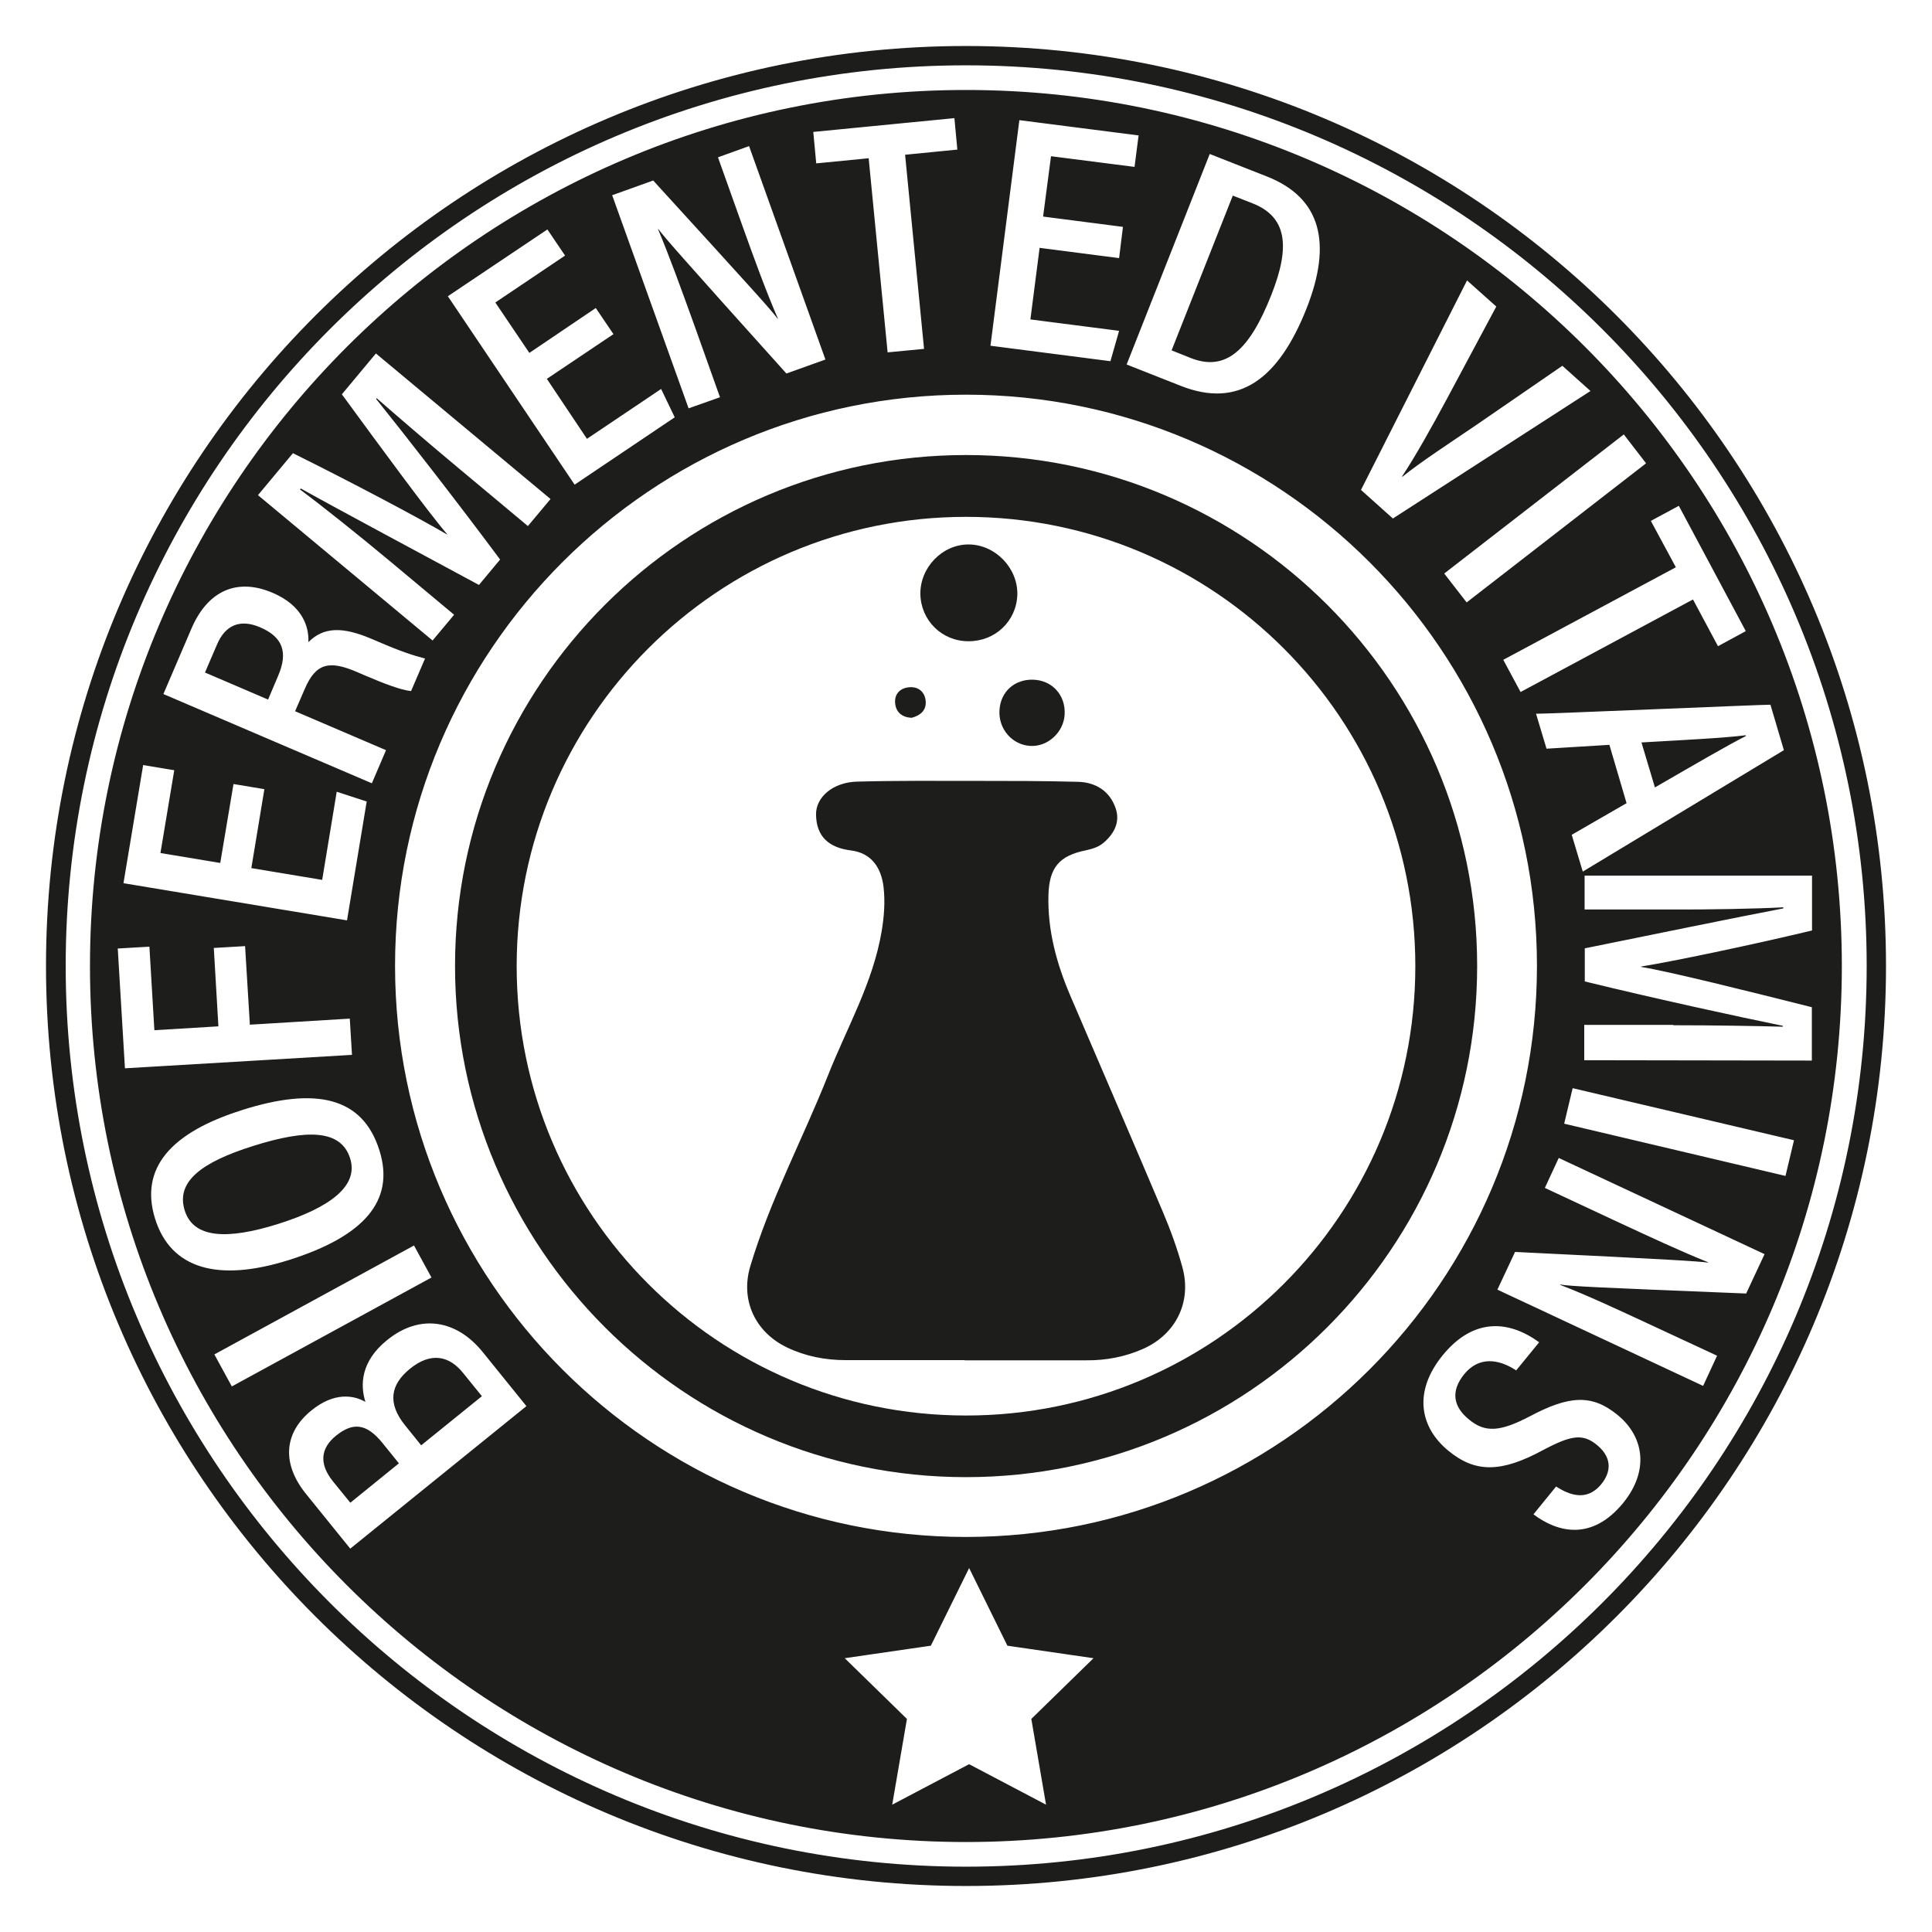
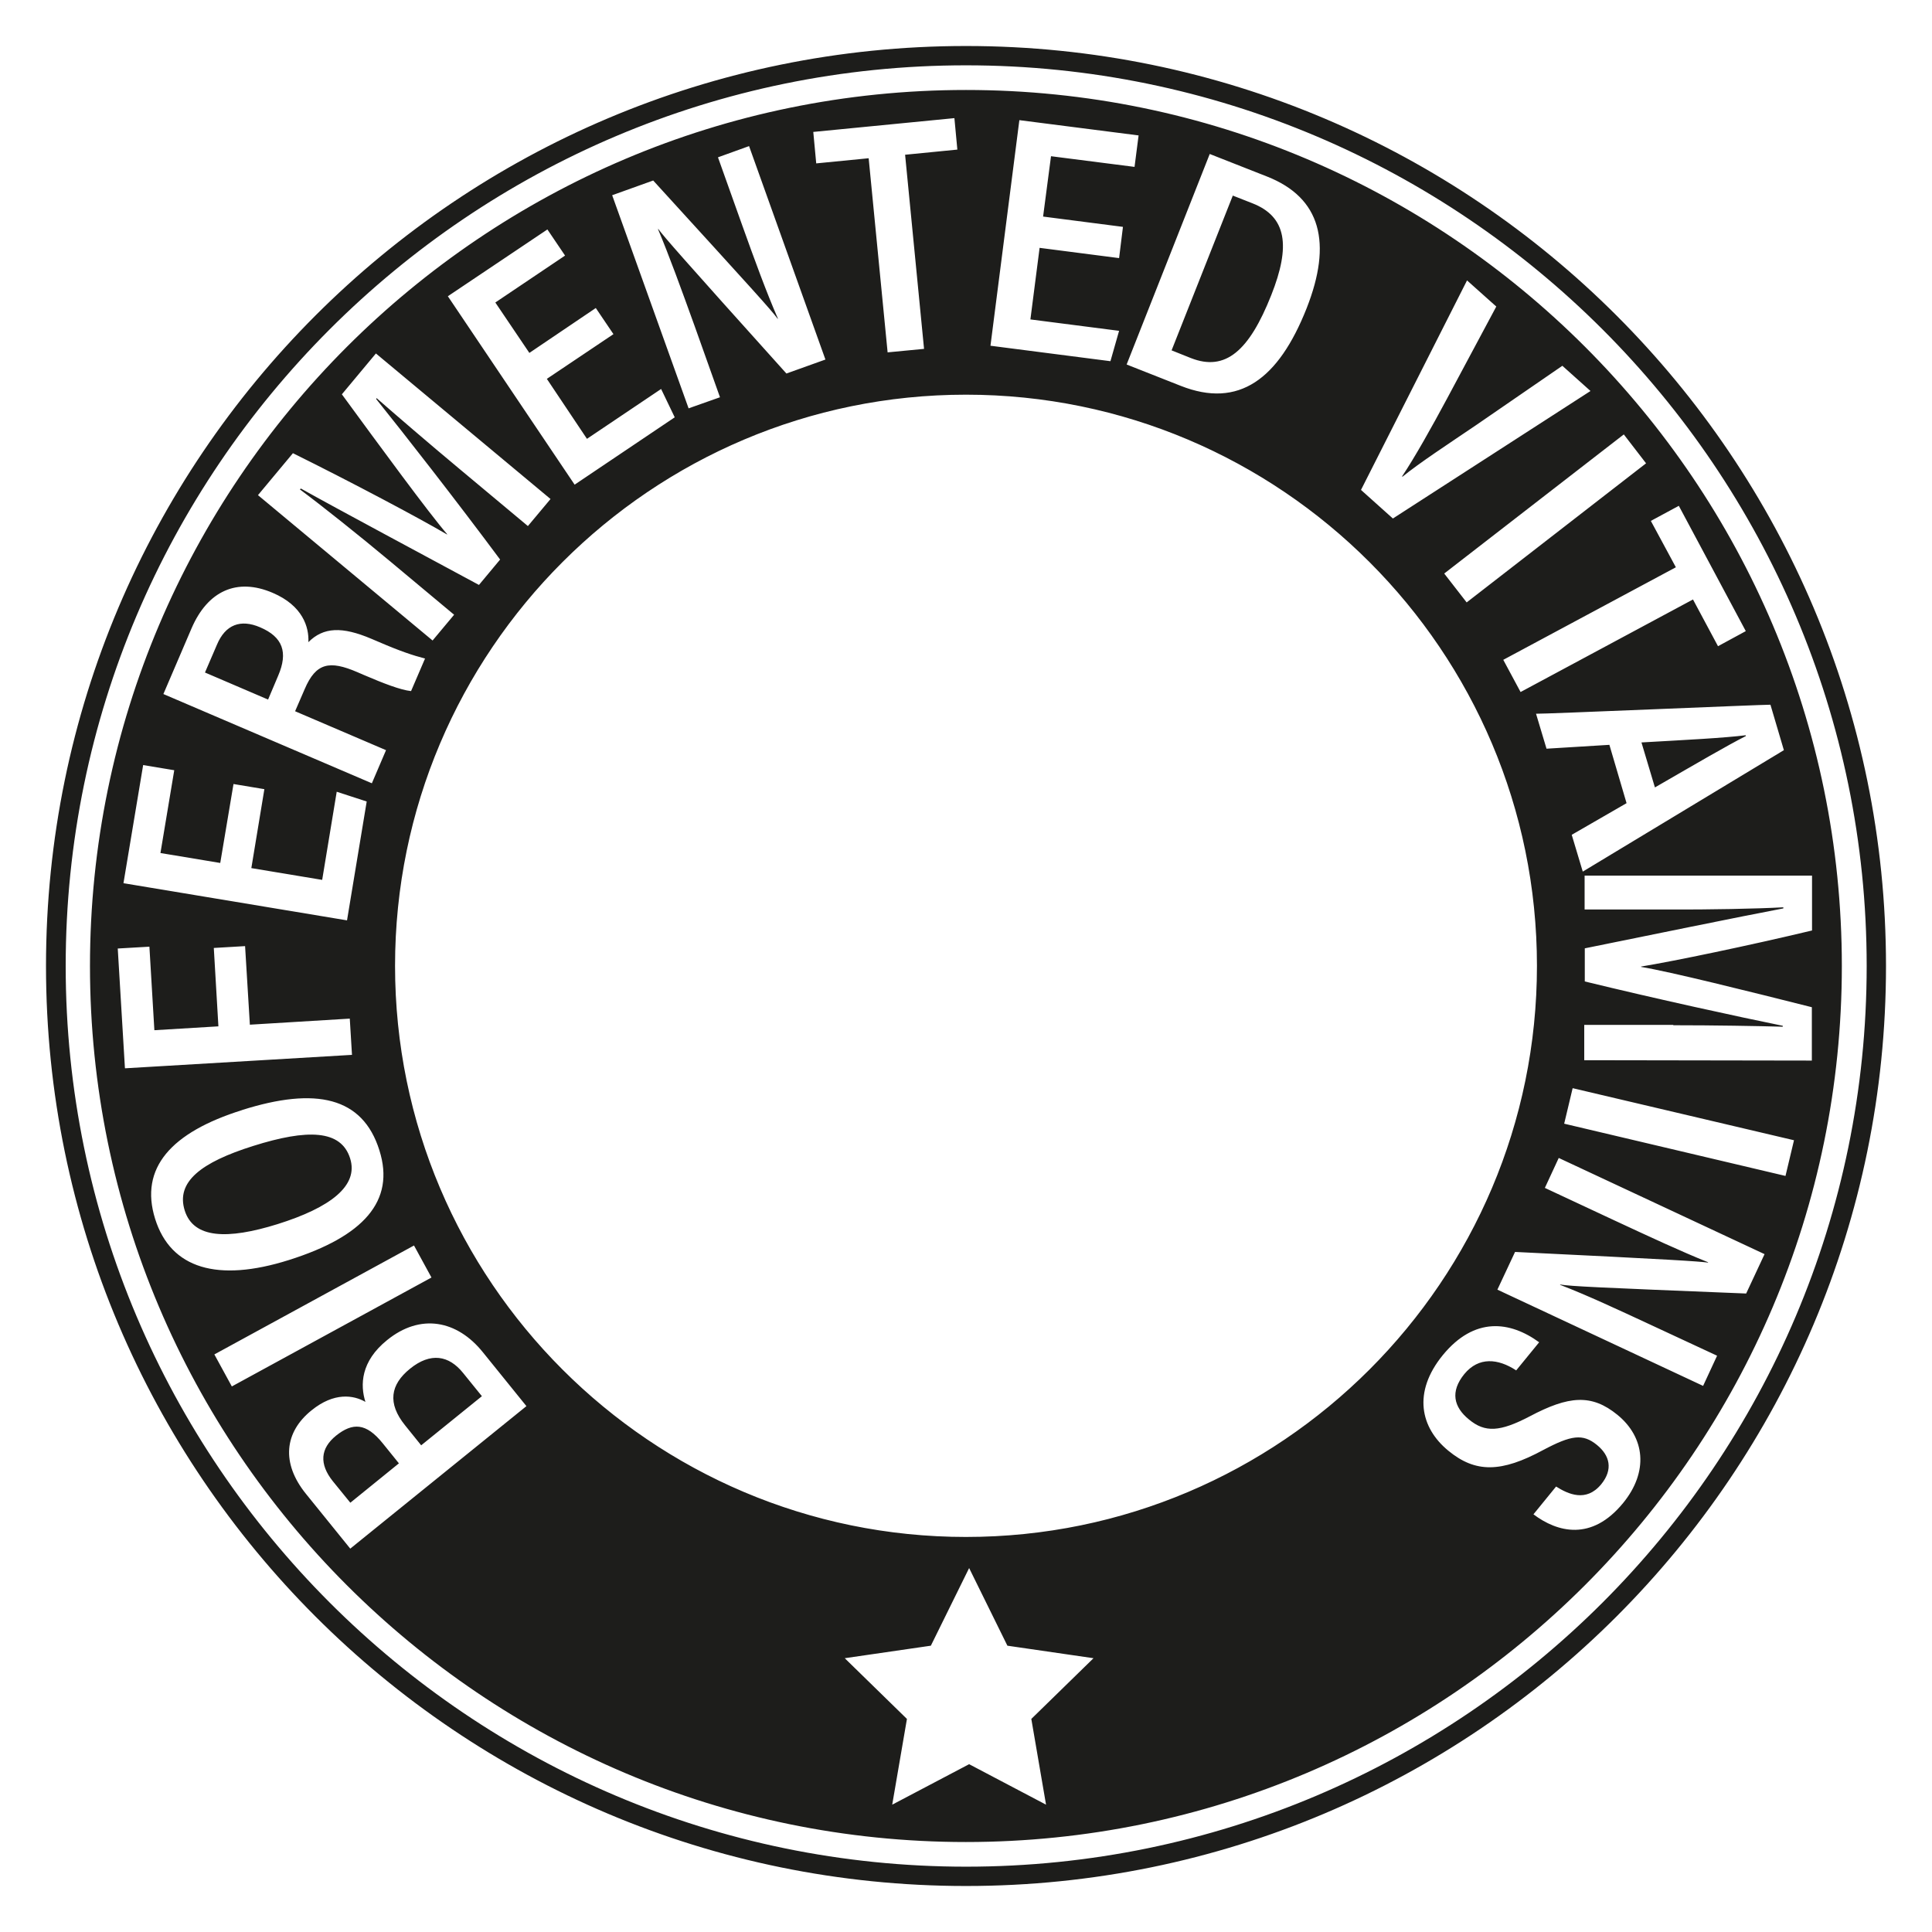
<svg xmlns="http://www.w3.org/2000/svg" id="Layer_2" viewBox="0 0 105 105">
  <defs>
    <style>.cls-1{fill:none}.cls-2{fill:#1d1d1b}</style>
  </defs>
  <g id="BiofermentedVitamins">
-     <path d="M52.43 73.92h-6.47c-1.11 0-2.19-.21-3.19-.69-1.71-.82-2.54-2.55-2-4.39 1.07-3.59 2.84-6.9 4.22-10.37 1.03-2.61 2.46-5.06 2.93-7.88.13-.79.19-1.58.1-2.37-.12-1.05-.65-1.86-1.77-2-1.19-.15-1.88-.74-1.9-1.94-.02-.97.94-1.77 2.23-1.8 2.15-.06 4.31-.04 6.47-.04 1.85 0 3.7 0 5.55.05.95.03 1.71.5 2.03 1.43.26.75-.07 1.38-.65 1.88-.27.23-.59.33-.95.41-1.47.29-2.01.95-2.05 2.44-.05 1.93.45 3.74 1.2 5.49 1.68 3.92 3.37 7.83 5.03 11.75.41.97.77 1.96 1.05 2.98.52 1.88-.35 3.65-2.14 4.44-.97.43-2.01.63-3.08.62h-6.61M52.63 34.85c-1.44 0-2.58-1.13-2.61-2.56-.02-1.46 1.21-2.72 2.65-2.7s2.66 1.3 2.62 2.74c-.05 1.43-1.21 2.53-2.66 2.52M56.02 40.54c-1-.04-1.77-.92-1.7-1.95.06-1 .82-1.68 1.83-1.65 1.04.03 1.78.85 1.71 1.91-.06.95-.91 1.73-1.84 1.69M49.55 39.01c-.53-.02-.86-.31-.9-.79-.05-.5.27-.83.77-.87s.85.26.89.76c.04.5-.3.78-.76.9" class="cls-2" />
-     <path d="M52.5 24.73c-15.31 0-27.77 12.46-27.77 27.77S37.19 80.28 52.5 80.28 80.28 67.82 80.28 52.5 67.82 24.73 52.5 24.73m0 52.2c-13.49 0-24.42-10.93-24.42-24.42S39.01 28.09 52.5 28.09s24.42 10.93 24.42 24.42S65.99 76.93 52.5 76.93" class="cls-2" />
    <path d="M52.5 2.5c-27.61 0-50 22.39-50 50s22.39 50 50 50 50-22.39 50-50-22.39-50-50-50M19.04 84.17l-2.41-2.98c-1.36-1.68-1.17-3.36.3-4.54 1.23-1 2.29-.83 2.93-.46-.29-.91-.26-2.2 1.18-3.36 1.8-1.46 3.8-1.09 5.21.67l2.36 2.92-9.58 7.75Zm1.76-5.73c-.9-1.12-1.64-1.13-2.53-.42-.87.7-.92 1.55-.19 2.47l.96 1.18 2.64-2.14-.88-1.09Zm5.39-2.56-1.02-1.26c-.77-.96-1.77-1.14-2.89-.23-1.06.86-1.24 1.87-.26 3.08l.87 1.08 3.3-2.67Zm-14.54-2.27 10.85-5.92.95 1.74-10.85 5.92-.95-1.74Zm1.5-13.28c4.01-1.27 6.56-.72 7.47 2.19.87 2.75-.86 4.68-4.92 5.96-3.87 1.22-6.42.47-7.27-2.24-.86-2.76.87-4.7 4.73-5.91m1.92 6.2c2.87-.9 4.42-2.08 3.95-3.57-.49-1.57-2.32-1.61-5.27-.68-2.83.89-4.21 1.95-3.72 3.51.48 1.52 2.31 1.59 5.04.74m-8.29-8.48-.39-6.5 1.72-.1.27 4.54 3.48-.21-.25-4.26 1.7-.1.26 4.27 5.43-.33.12 1.97-12.33.73Zm7.58-15.17-.71 4.3 3.85.64.79-4.79 1.63.53-1.07 6.46L6.71 48l1.07-6.42 1.69.28-.75 4.5 3.25.54.72-4.29 1.68.28Zm1.68-4.22 4.93 2.11-.77 1.8-11.33-4.85 1.53-3.57c.87-2.02 2.45-2.77 4.41-1.93 1.64.7 1.98 1.87 1.94 2.68.82-.82 1.83-.86 3.43-.18l.4.17c1.16.5 1.85.73 2.51.9l-.76 1.77c-.57-.06-1.5-.42-2.55-.87l-.37-.16c-1.51-.65-2.25-.51-2.86.92l-.52 1.2Zm-1.48-.64.55-1.3c.54-1.26.26-2.1-.99-2.63-1.05-.45-1.88-.15-2.34.95l-.65 1.51 3.43 1.47ZM24.99 25.5c-1.67-1.39-3.49-2.96-4.52-3.86l-.03.04c1.48 1.84 4.37 5.54 6.74 8.73l-1.15 1.38c-3.09-1.67-7.57-4.06-9.68-5.24l-.05.05c1.16.86 3.23 2.51 4.87 3.88l3.51 2.93-1.17 1.4-9.49-7.9 1.9-2.28c3.19 1.58 6.85 3.52 8.38 4.42v-.02c-1.01-1.17-3.67-4.8-5.72-7.6l1.85-2.22 9.49 7.91-1.23 1.47-3.7-3.09Zm8.35-7.34-3.62 2.43 2.18 3.26 4.03-2.71.74 1.54-5.44 3.66-6.89-10.24 5.41-3.63.96 1.42-3.79 2.55 1.85 2.74 3.61-2.44.96 1.42Zm4.09 4.05-4.16-11.6 2.23-.8c5.5 6.03 6.41 7.03 6.76 7.51h.02c-.62-1.42-1.26-3.17-1.94-5.07l-1.32-3.7 1.69-.61 4.15 11.6-2.12.76c-5.82-6.47-6.63-7.41-6.96-7.85h-.02c.6 1.42 1.26 3.24 2.01 5.32l1.36 3.82-1.7.6ZM47.21 8.6l-2.85.28-.16-1.71 7.67-.75.16 1.71-2.84.28 1.03 10.55-1.98.19L47.21 8.6Zm13.63 5.43-4.34-.56-.5 3.89 4.82.62-.47 1.65-6.52-.84L55.4 6.53l6.48.83-.22 1.71-4.54-.58-.43 3.28 4.34.56-.21 1.7Zm4.91-5.66 3.1 1.22c2.95 1.16 3.56 3.62 2.16 7.17-1.52 3.84-3.68 5.46-6.84 4.21l-2.94-1.16 4.52-11.45Zm-2.08 10.67 1.05.42c1.88.74 3.17-.39 4.37-3.42 1.06-2.67.84-4.26-1.02-4.99L67 10.63l-3.33 8.42Zm10.3 7.58 5.76-11.38 1.59 1.42-2.68 5.01c-.81 1.51-1.75 3.19-2.44 4.22l.02.02c.9-.74 2.58-1.84 3.98-2.79l4.71-3.24 1.53 1.37-10.74 6.93-1.74-1.56Zm15.49-1.44-9.75 7.56-1.22-1.57 9.76-7.56 1.21 1.57Zm1.62 5.65-1.36-2.52 1.52-.82 3.64 6.81-1.51.82-1.36-2.54-9.37 5.03-.94-1.75 9.38-5.03Zm-3.61 9.65-3.42.21-.57-1.9c.32.02 12.39-.5 12.74-.49l.73 2.47-10.93 6.6-.6-2 2.98-1.72-.93-3.16Zm2.48 2.31c2.34-1.35 3.93-2.28 4.94-2.79l-.02-.04c-1.2.15-3.21.25-5.66.39l.73 2.44Zm1 12.93c2.17 0 4.58.04 5.94.08v-.05c-2.32-.47-6.91-1.47-10.76-2.41v-1.8c3.45-.7 8.42-1.72 10.79-2.17v-.06c-1.44.08-4.08.13-6.22.12h-4.58v-1.84h12.36v2.98c-3.47.83-7.52 1.67-9.29 1.96v.02c1.54.25 5.91 1.34 9.28 2.19v2.9l-12.37-.02V55.7h4.83Zm6.09 8.19-12.03-2.84.46-1.93 12.03 2.83-.46 1.93Zm-12.33-.98 11.19 5.23-1 2.14c-8.17-.33-9.51-.39-10.11-.49v.02c1.44.55 3.13 1.34 4.96 2.19l3.57 1.66-.76 1.64-11.18-5.23.96-2.05c8.7.42 9.95.51 10.49.58v-.02c-1.43-.57-3.19-1.39-5.19-2.32l-3.68-1.72.76-1.64Zm-2.32 11.54c-.97-.63-2.02-.75-2.81.21-.77.95-.58 1.79.26 2.47.87.72 1.68.67 3.29-.17 2.13-1.13 3.37-1.23 4.77-.09 1.51 1.23 1.7 3.1.31 4.8-1.71 2.08-3.57 1.59-4.87.61l1.23-1.51c.65.41 1.63.87 2.45-.12.66-.81.47-1.57-.23-2.14-.77-.63-1.4-.53-2.91.27-2.29 1.24-3.69 1.26-5.17.04-1.51-1.24-1.95-3.17-.29-5.2 1.71-2.08 3.64-1.85 5.23-.69l-1.25 1.53ZM52.66 85.2l2.09 4.24 4.68.68-3.38 3.3.8 4.66-4.18-2.2-4.18 2.2.8-4.66-3.38-3.3 4.68-.68 2.09-4.24Zm-.15 16.25c-26.99 0-48.94-21.96-48.94-48.95S25.51 3.55 52.5 3.55s48.95 21.96 48.95 48.95-21.96 48.95-48.95 48.95m0-96.56C26.25 4.89 4.89 26.25 4.89 52.5s21.35 47.61 47.6 47.61S100.1 78.76 100.1 52.5 78.75 4.89 52.5 4.89m0 78.64c-17.11 0-31.03-13.92-31.03-31.04S35.39 21.45 52.5 21.45s31.03 13.92 31.03 31.04S69.61 83.53 52.5 83.53" class="cls-2" />
-     <path d="M0 0h105v105H0z" class="cls-1" />
  </g>
</svg>